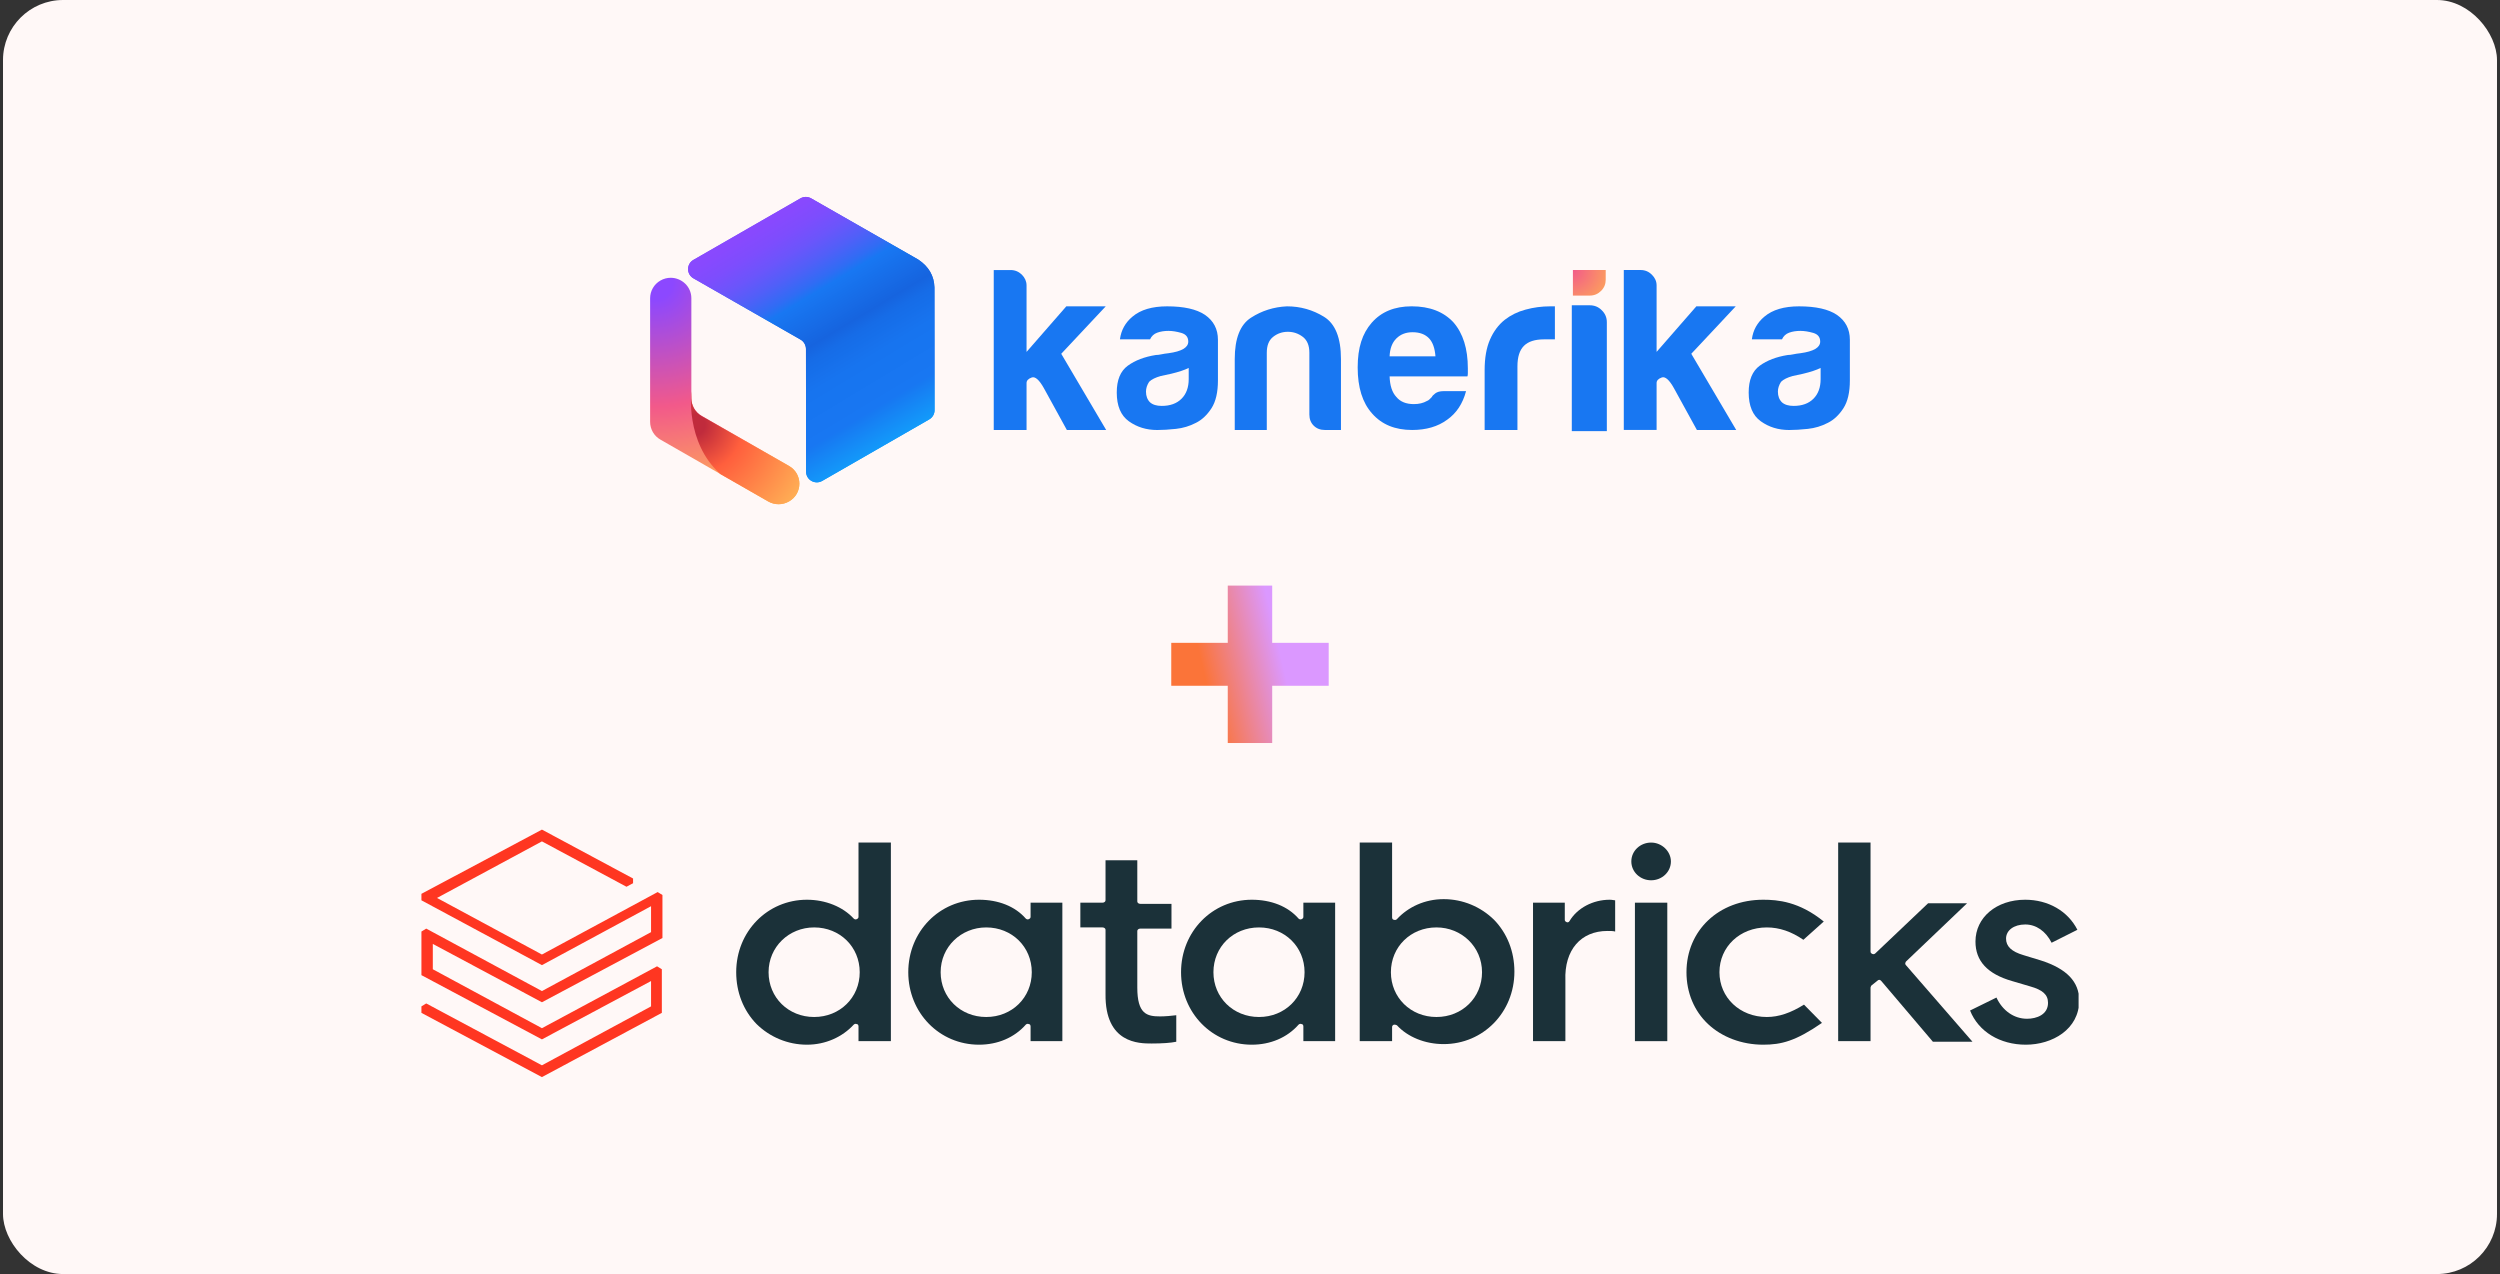
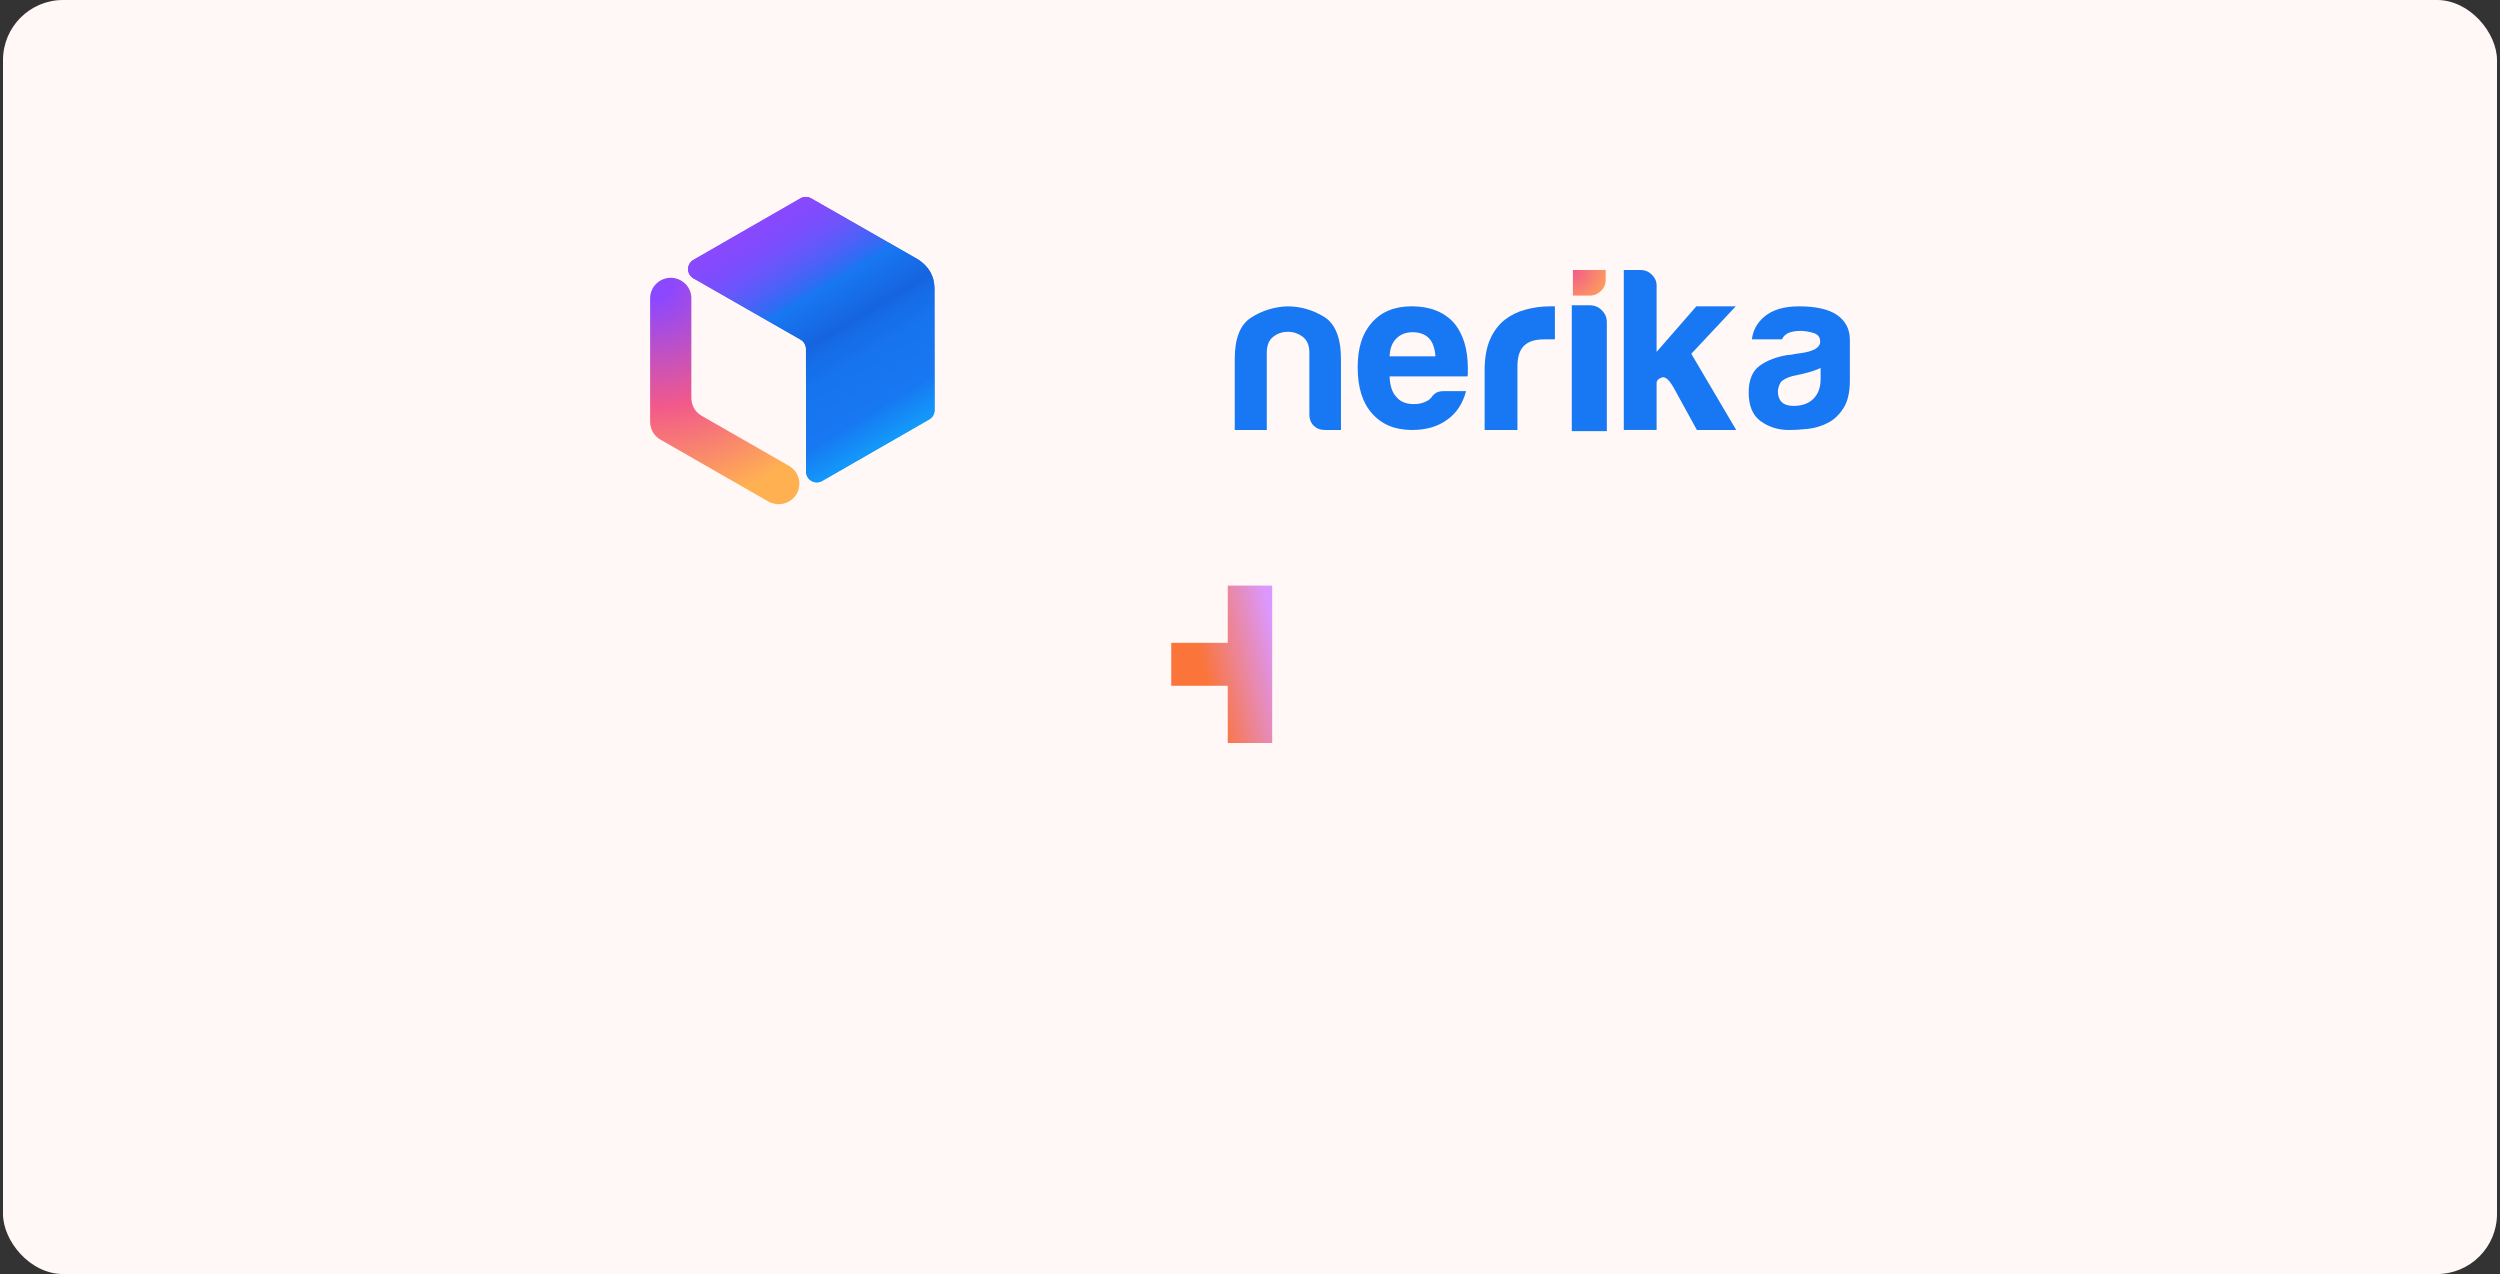
<svg xmlns="http://www.w3.org/2000/svg" width="416" height="212" viewBox="0 0 416 212" fill="none">
  <rect x="0" y="0" width="416" height="212" fill="#333333" stroke="none" />
  <rect x="0.5" width="415" height="212" rx="10" fill="#FFF8F7" />
  <path d="M134.112 58.069L134.133 78.49C134.133 79.857 135.624 80.71 136.817 80.023L154.621 69.791C155.175 69.474 155.515 68.886 155.512 68.252L155.492 47.831C155.435 45.895 154.54 44.351 152.808 43.199L134.98 33.007C134.426 32.69 133.746 32.69 133.192 33.007L115.388 43.243C114.198 43.926 114.198 45.634 115.391 46.318L133.216 56.512C133.77 56.829 134.11 57.437 134.112 58.072V58.069Z" fill="url(#paint0_linear_433_7136)" />
  <path d="M134.112 58.069L134.133 78.49C134.133 79.857 135.624 80.71 136.817 80.023L154.621 69.791C155.175 69.474 155.515 68.886 155.512 68.252L155.492 47.831C155.435 45.895 154.54 44.351 152.808 43.199L134.98 33.007C134.426 32.69 133.746 32.69 133.192 33.007L115.388 43.243C114.198 43.926 114.198 45.634 115.391 46.318L133.216 56.512C133.77 56.829 134.11 57.437 134.112 58.072V58.069Z" fill="url(#paint1_linear_433_7136)" />
  <path d="M131.3 83.428L131.273 83.445C130.209 84.05 128.903 84.05 127.839 83.445L119.866 78.872L109.894 73.152C108.83 72.547 108.18 71.421 108.18 70.202V49.632C108.18 48.413 108.833 47.288 109.894 46.682C110.445 46.365 111.034 46.223 111.605 46.223C113.396 46.223 115.042 47.645 115.042 49.635V66.239C115.042 67.458 115.699 68.584 116.757 69.189L131.3 77.528C133.588 78.84 133.588 82.121 131.3 83.431V83.428Z" fill="url(#paint2_radial_433_7136)" />
-   <path d="M131.299 83.433L131.273 83.45C130.209 84.055 128.902 84.055 127.839 83.45L119.865 78.891C113.964 73.564 115.042 65.115 115.042 65.115V66.291C115.042 67.507 115.698 68.63 116.756 69.235L131.299 77.55C133.588 78.859 133.588 82.129 131.299 83.436V83.433Z" fill="url(#paint3_radial_433_7136)" />
-   <path d="M198.997 70.363C197.951 70.91 196.84 71.241 195.668 71.366C194.496 71.492 193.461 71.553 192.562 71.553C190.766 71.553 189.195 71.07 187.847 70.104C186.499 69.138 185.828 67.541 185.828 65.312C185.828 63.232 186.438 61.748 187.662 60.855C188.884 59.965 190.443 59.371 192.339 59.071C192.588 59.071 192.89 59.036 193.239 58.961C193.587 58.885 193.986 58.824 194.434 58.775C196.629 58.478 197.728 57.835 197.728 56.843C197.728 56.101 197.341 55.618 196.568 55.394C195.794 55.173 195.082 55.059 194.434 55.059C193.737 55.059 193.113 55.158 192.565 55.356C192.014 55.554 191.615 55.926 191.366 56.47H186.356C186.555 54.937 187.252 53.675 188.451 52.682C189.799 51.545 191.718 50.975 194.212 50.975C197.004 50.975 199.099 51.446 200.497 52.386C201.942 53.378 202.665 54.763 202.665 56.546V63.305C202.665 65.286 202.305 66.834 201.581 67.948C200.857 69.062 199.996 69.868 199 70.363H198.997ZM197.801 61.227C197.101 61.574 196.128 61.896 194.883 62.193L193.163 62.566C192.266 62.813 191.615 63.136 191.217 63.532C190.865 64.079 190.692 64.623 190.692 65.167C190.692 65.909 190.918 66.505 191.366 66.947C191.815 67.346 192.462 67.543 193.312 67.543C194.707 67.543 195.806 67.148 196.603 66.354C197.4 65.562 197.801 64.471 197.801 63.086V61.227Z" fill="#1877F2" />
  <path d="M223.136 71.55H220.47C219.708 71.55 219.087 71.311 218.603 70.831C218.12 70.354 217.879 69.734 217.879 68.978V58.69C217.879 57.48 217.51 56.598 216.775 56.043C216.039 55.487 215.213 55.211 214.299 55.211C213.384 55.211 212.57 55.487 211.861 56.043C211.149 56.598 210.794 57.48 210.794 58.69V71.55H205.461V59.749C205.461 56.319 206.361 54.026 208.166 52.866C209.968 51.705 211.963 51.076 214.146 50.975C216.382 50.975 218.439 51.556 220.317 52.714C222.196 53.875 223.136 56.22 223.136 59.749V71.55Z" fill="#1877F2" />
  <path d="M240.209 65.087H243.951C243.4 67.167 242.354 68.753 240.81 69.841C239.262 70.981 237.317 71.549 234.973 71.549C232.13 71.549 229.909 70.632 228.312 68.799C226.715 67.016 225.918 64.467 225.918 61.148C225.918 57.828 226.692 55.504 228.239 53.72C229.836 51.887 232.054 50.971 234.896 50.971C237.891 50.971 240.209 51.864 241.856 53.644C243.453 55.477 244.25 58.026 244.25 61.296V62.114C244.25 62.361 244.223 62.535 244.174 62.634H231.231C231.28 64.171 231.653 65.308 232.353 66.053C233 66.847 233.973 67.243 235.271 67.243C236.118 67.243 236.842 67.068 237.443 66.722C237.592 66.673 237.73 66.585 237.856 66.463C237.979 66.341 238.117 66.204 238.266 66.053C238.316 65.904 238.503 65.707 238.829 65.459C239.154 65.212 239.614 65.087 240.212 65.087H240.209ZM231.231 59.294H238.861C238.758 57.956 238.413 56.967 237.815 56.321C237.164 55.629 236.244 55.282 235.046 55.282C233.947 55.282 233.05 55.629 232.353 56.321C231.653 57.016 231.277 58.006 231.231 59.294Z" fill="#1877F2" />
-   <path d="M183.993 50.974H177.435L170.818 58.558V47.497C170.818 46.819 170.552 46.231 170.048 45.713C169.515 45.198 168.89 44.934 168.164 44.934H165.359V71.549H170.818V63.743C170.818 63.33 171.1 63.021 171.68 62.815C172.243 62.608 172.925 63.199 173.699 64.584L177.526 71.552H184.069L176.591 58.87L183.993 50.974Z" fill="#1877F2" />
  <path d="M253.853 51.519C252.531 51.871 251.377 52.447 250.395 53.212C249.358 54.038 248.526 55.141 247.934 56.511C247.339 57.867 247.043 59.56 247.043 61.579V71.55H252.502V60.96C252.502 59.397 252.857 58.28 253.586 57.544C254.313 56.822 255.426 56.468 256.938 56.468H258.735V50.975H257.949C256.555 50.975 255.189 51.152 253.856 51.519H253.853Z" fill="#1877F2" />
  <path d="M264.53 50.799H261.547V71.743H267.378V53.612C267.378 52.833 267.097 52.169 266.531 51.625C265.983 51.066 265.315 50.799 264.53 50.799Z" fill="#1877F2" />
  <path d="M267.19 46.55C267.19 47.272 266.938 47.891 266.419 48.406C265.9 48.921 265.276 49.186 264.535 49.186H261.73V44.93H267.19V46.55Z" fill="url(#paint4_radial_433_7136)" />
  <path d="M281.431 58.866L288.833 50.97H282.275L275.658 58.554V47.493C275.658 46.815 275.392 46.227 274.873 45.709C274.354 45.194 273.73 44.93 273.003 44.93H270.199V71.545H275.658V63.739C275.658 63.326 275.94 63.017 276.52 62.811C277.082 62.604 277.765 63.195 278.536 64.58L282.363 71.548H288.906L281.428 58.866H281.431Z" fill="#1877F2" />
  <path d="M304.149 70.363C303.103 70.91 301.992 71.241 300.82 71.366C299.648 71.492 298.614 71.553 297.714 71.553C295.918 71.553 294.347 71.07 292.999 70.104C291.652 69.138 290.98 67.541 290.98 65.312C290.98 63.232 291.59 61.748 292.815 60.855C294.037 59.965 295.596 59.371 297.492 59.071C297.741 59.071 298.042 59.036 298.391 58.961C298.74 58.885 299.138 58.824 299.587 58.775C301.781 58.478 302.88 57.835 302.88 56.843C302.88 56.101 302.494 55.618 301.72 55.394C300.946 55.173 300.234 55.059 299.587 55.059C298.889 55.059 298.265 55.158 297.717 55.356C297.166 55.554 296.768 55.926 296.519 56.47H291.508C291.707 54.937 292.405 53.675 293.603 52.682C294.951 51.545 296.87 50.975 299.364 50.975C302.157 50.975 304.252 51.446 305.649 52.386C307.094 53.378 307.818 54.763 307.818 56.546V63.305C307.818 65.286 307.457 66.834 306.734 67.948C306.01 69.062 305.148 69.868 304.152 70.363H304.149ZM302.951 61.227C302.25 61.574 301.277 61.896 300.032 62.193L298.312 62.566C297.415 62.813 296.765 63.136 296.366 63.532C296.015 64.079 295.842 64.623 295.842 65.167C295.842 65.909 296.067 66.505 296.516 66.947C296.964 67.346 297.612 67.543 298.461 67.543C299.856 67.543 300.955 67.148 301.752 66.354C302.549 65.562 302.951 64.471 302.951 63.086V61.227Z" fill="#1877F2" />
-   <path d="M204.299 123.638V114.112H194.898V106.968H204.299V97.442H211.694V106.968H221.095V114.112H211.694V123.638H204.299Z" fill="url(#paint5_linear_433_7136)" />
+   <path d="M204.299 123.638V114.112H194.898V106.968H204.299V97.442H211.694V106.968H221.095H211.694V123.638H204.299Z" fill="url(#paint5_linear_433_7136)" />
  <g clip-path="url(#clip0_433_7136)">
    <path d="M110.131 168.541V161.284L109.333 160.794L90.178 171.09L72.02 161.284V157.068L90.178 166.775L110.231 156.087V148.929L109.433 148.439L90.178 158.833L72.719 149.419L90.178 140.006L104.245 147.556L105.342 146.968V146.184L90.178 138.045L70.125 148.733V149.812L90.178 160.598L108.335 150.792V155.107L90.178 164.912L70.923 154.518L70.125 155.009V162.265L90.178 172.953L108.335 163.245V167.462L90.178 177.268L70.923 166.972L70.125 167.462V168.541L90.178 179.229L110.131 168.541Z" fill="#FF3621" />
    <path fill-rule="evenodd" clip-rule="evenodd" d="M148.243 140.203V173.248H142.856V170.797C142.856 170.601 142.756 170.405 142.557 170.405C142.357 170.306 142.158 170.405 142.058 170.503C140.162 172.562 137.369 173.837 134.276 173.837C131.084 173.837 128.091 172.562 125.896 170.405C123.701 168.149 122.504 165.109 122.504 161.776C122.504 155.01 127.692 149.715 134.276 149.715C137.369 149.715 140.262 150.891 142.058 152.852C142.158 152.95 142.357 153.049 142.557 152.95C142.756 152.852 142.856 152.754 142.856 152.558V140.203H148.243ZM127.891 161.776C127.891 165.992 131.184 169.228 135.473 169.228C139.763 169.228 143.056 165.992 143.056 161.776C143.056 157.559 139.763 154.323 135.473 154.323C131.283 154.323 127.891 157.559 127.891 161.776Z" fill="#1B3139" />
    <path fill-rule="evenodd" clip-rule="evenodd" d="M176.776 150.205V173.248H171.489V170.797C171.489 170.601 171.389 170.405 171.19 170.405C170.99 170.307 170.791 170.405 170.691 170.503C168.795 172.66 166.002 173.837 162.909 173.837C156.325 173.837 151.137 168.542 151.137 161.776C151.137 155.01 156.325 149.715 162.909 149.715C166.102 149.715 168.895 150.793 170.691 152.853C170.791 152.951 170.99 153.049 171.19 152.951C171.389 152.853 171.489 152.755 171.489 152.558V150.205H176.776ZM156.524 161.776C156.524 165.992 159.816 169.228 164.106 169.228C168.396 169.228 171.688 165.992 171.688 161.776C171.688 157.559 168.396 154.324 164.106 154.324C159.916 154.324 156.524 157.559 156.524 161.776Z" fill="#1B3139" />
    <path fill-rule="evenodd" clip-rule="evenodd" d="M222.167 150.205V173.248H216.88V170.797C216.88 170.601 216.78 170.405 216.58 170.405C216.381 170.307 216.181 170.405 216.081 170.503C214.186 172.66 211.392 173.837 208.3 173.837C201.715 173.837 196.527 168.542 196.527 161.776C196.527 155.01 201.715 149.715 208.3 149.715C211.492 149.715 214.286 150.793 216.081 152.853C216.181 152.951 216.381 153.049 216.58 152.951C216.78 152.853 216.88 152.755 216.88 152.558V150.205H222.167ZM201.915 161.776C201.915 165.992 205.207 169.228 209.497 169.228C213.787 169.228 217.079 165.992 217.079 161.776C217.079 157.559 213.787 154.324 209.497 154.324C205.207 154.324 201.915 157.559 201.915 161.776Z" fill="#1B3139" />
    <path fill-rule="evenodd" clip-rule="evenodd" d="M232.144 170.503C232.044 170.503 232.044 170.503 231.944 170.503C231.745 170.601 231.645 170.699 231.645 170.895V173.248H226.258V140.203H231.645V152.656C231.645 152.852 231.745 153.049 231.944 153.049C232.144 153.147 232.344 153.049 232.443 152.95C234.339 150.891 237.132 149.617 240.225 149.617C243.417 149.617 246.41 150.891 248.605 153.049C250.8 155.304 251.997 158.344 251.997 161.678C251.997 168.443 246.81 173.738 240.225 173.738C237.132 173.738 234.239 172.562 232.443 170.601C232.344 170.601 232.244 170.503 232.144 170.503ZM239.028 154.323C234.738 154.323 231.446 157.559 231.446 161.776C231.446 165.992 234.738 169.228 239.028 169.228C243.318 169.228 246.61 165.992 246.61 161.776C246.61 157.559 243.218 154.323 239.028 154.323Z" fill="#1B3139" />
    <path d="M267.465 154.912C267.964 154.912 268.462 154.912 268.762 155.01V149.813C268.562 149.813 268.263 149.715 267.864 149.715C265.07 149.715 262.476 151.088 261.179 153.245C261.08 153.441 260.88 153.539 260.681 153.441C260.481 153.343 260.381 153.245 260.381 153.049V150.205H255.094V173.248H260.481V163.149C260.282 158.05 263.075 154.912 267.465 154.912Z" fill="#1B3139" />
    <path d="M277.438 150.205H272.051V173.248H277.438V150.205Z" fill="#1B3139" />
    <path d="M274.745 140.203C272.95 140.203 271.453 141.576 271.453 143.341C271.453 145.106 272.95 146.479 274.745 146.479C276.541 146.479 278.038 145.106 278.038 143.341C278.038 141.674 276.541 140.203 274.745 140.203Z" fill="#1B3139" />
    <path d="M293.399 149.715C286.016 149.715 280.629 154.814 280.629 161.776C280.629 165.208 281.926 168.248 284.22 170.405C286.515 172.562 289.807 173.837 293.399 173.837C296.392 173.837 298.786 173.248 303.176 170.209L300.183 167.169C297.988 168.542 295.993 169.228 293.997 169.228C289.508 169.228 286.116 165.992 286.116 161.776C286.116 157.559 289.508 154.324 293.997 154.324C296.093 154.324 298.088 155.01 300.083 156.383L303.475 153.343C299.385 150.009 295.793 149.715 293.399 149.715Z" fill="#1B3139" />
    <path d="M312.456 163.148C312.555 163.05 312.655 163.05 312.755 163.05C312.855 163.05 312.954 163.148 313.054 163.246L321.634 173.346H328.219L317.145 160.599C316.945 160.403 317.045 160.207 317.145 160.011L327.321 150.303H320.836L312.057 158.638C311.957 158.736 311.757 158.834 311.558 158.736C311.358 158.638 311.258 158.54 311.258 158.344V140.203H305.871V173.248H311.258V164.325C311.258 164.227 311.358 164.129 311.358 164.031L312.456 163.148Z" fill="#1B3139" />
    <path d="M337.099 173.837C341.488 173.837 345.978 171.287 345.978 166.483C345.978 163.345 343.883 161.187 339.593 159.815L336.699 158.932C334.704 158.344 333.806 157.461 333.806 156.187C333.806 154.814 335.103 153.833 336.999 153.833C338.795 153.833 340.391 154.912 341.388 156.873L345.678 154.716C344.082 151.578 340.79 149.715 336.999 149.715C332.21 149.715 328.718 152.657 328.718 156.677C328.718 159.913 330.714 162.07 334.804 163.247L337.797 164.129C339.892 164.717 340.79 165.502 340.79 166.875C340.79 168.836 338.894 169.522 337.298 169.522C335.103 169.522 333.208 168.149 332.21 165.992L327.82 168.149C329.217 171.68 332.809 173.837 337.099 173.837Z" fill="#1B3139" />
    <path d="M191.642 173.64C193.338 173.64 194.834 173.542 195.732 173.346V168.933C195.034 169.031 193.836 169.13 193.038 169.13C190.844 169.13 189.247 168.737 189.247 164.325V154.911C189.247 154.715 189.447 154.519 189.746 154.519H194.934V150.401H189.746C189.447 150.401 189.247 150.205 189.247 150.008V143.145H183.96V149.812C183.96 150.008 183.76 150.205 183.461 150.205H179.77V154.323H183.461C183.76 154.323 183.96 154.519 183.96 154.715V165.403C183.86 173.64 189.547 173.64 191.642 173.64Z" fill="#1B3139" />
  </g>
  <defs>
    <linearGradient id="paint0_linear_433_7136" x1="124.07" y1="28.742" x2="153.333" y2="76.855" gradientUnits="userSpaceOnUse">
      <stop stop-color="#8C48FF" />
      <stop offset="0.07" stop-color="#8849FE" />
      <stop offset="0.13" stop-color="#7D4DFD" />
      <stop offset="0.19" stop-color="#6B55FB" />
      <stop offset="0.25" stop-color="#515FF8" />
      <stop offset="0.31" stop-color="#306CF4" />
      <stop offset="0.34" stop-color="#1877F2" />
      <stop offset="0.48" stop-color="#1664DF" />
      <stop offset="0.52" stop-color="#166CE7" />
      <stop offset="0.61" stop-color="#1774EF" />
      <stop offset="0.76" stop-color="#1877F2" />
      <stop offset="0.77" stop-color="#177AF2" />
      <stop offset="0.95" stop-color="#10AFFF" />
    </linearGradient>
    <linearGradient id="paint1_linear_433_7136" x1="127.13" y1="33.473" x2="153.683" y2="77.477" gradientUnits="userSpaceOnUse">
      <stop stop-color="#8C48FF" />
      <stop offset="0.07" stop-color="#8849FE" />
      <stop offset="0.13" stop-color="#7D4DFD" />
      <stop offset="0.19" stop-color="#6B55FB" />
      <stop offset="0.25" stop-color="#515FF8" />
      <stop offset="0.31" stop-color="#306CF4" />
      <stop offset="0.34" stop-color="#1877F2" />
      <stop offset="0.48" stop-color="#1664DF" />
      <stop offset="0.52" stop-color="#166CE7" />
      <stop offset="0.61" stop-color="#1774EF" />
      <stop offset="0.76" stop-color="#1877F2" />
      <stop offset="0.77" stop-color="#177AF2" />
      <stop offset="0.95" stop-color="#10AFFF" />
    </linearGradient>
    <radialGradient id="paint2_radial_433_7136" cx="0" cy="0" r="1" gradientUnits="userSpaceOnUse" gradientTransform="translate(108.971 46.941) scale(41.715 41.418)">
      <stop offset="0.07" stop-color="#8C48FF" />
      <stop offset="0.5" stop-color="#F2598A" />
      <stop offset="0.9" stop-color="#FFB152" />
    </radialGradient>
    <radialGradient id="paint3_radial_433_7136" cx="0" cy="0" r="1" gradientUnits="userSpaceOnUse" gradientTransform="translate(115.54 70.707) scale(21.962 21.806)">
      <stop offset="0.08" stop-color="#C02B3C" />
      <stop offset="0.37" stop-color="#FF5F3D" />
      <stop offset="1" stop-color="#FFB657" />
    </radialGradient>
    <radialGradient id="paint4_radial_433_7136" cx="0" cy="0" r="1" gradientUnits="userSpaceOnUse" gradientTransform="translate(261.543 44.892) scale(14.757 14.652)">
      <stop stop-color="#F2598A" />
      <stop offset="0.55" stop-color="#FFB152" />
    </radialGradient>
    <linearGradient id="paint5_linear_433_7136" x1="127.5" y1="51.498" x2="262.109" y2="20.178" gradientUnits="userSpaceOnUse">
      <stop offset="0.414" stop-color="#FB7439" />
      <stop offset="0.509" stop-color="#DB98FF" />
    </linearGradient>
    <clipPath id="clip0_433_7136">
-       <rect width="275.752" height="41.184" fill="white" transform="translate(70.125 138.045)" />
-     </clipPath>
+       </clipPath>
  </defs>
</svg>